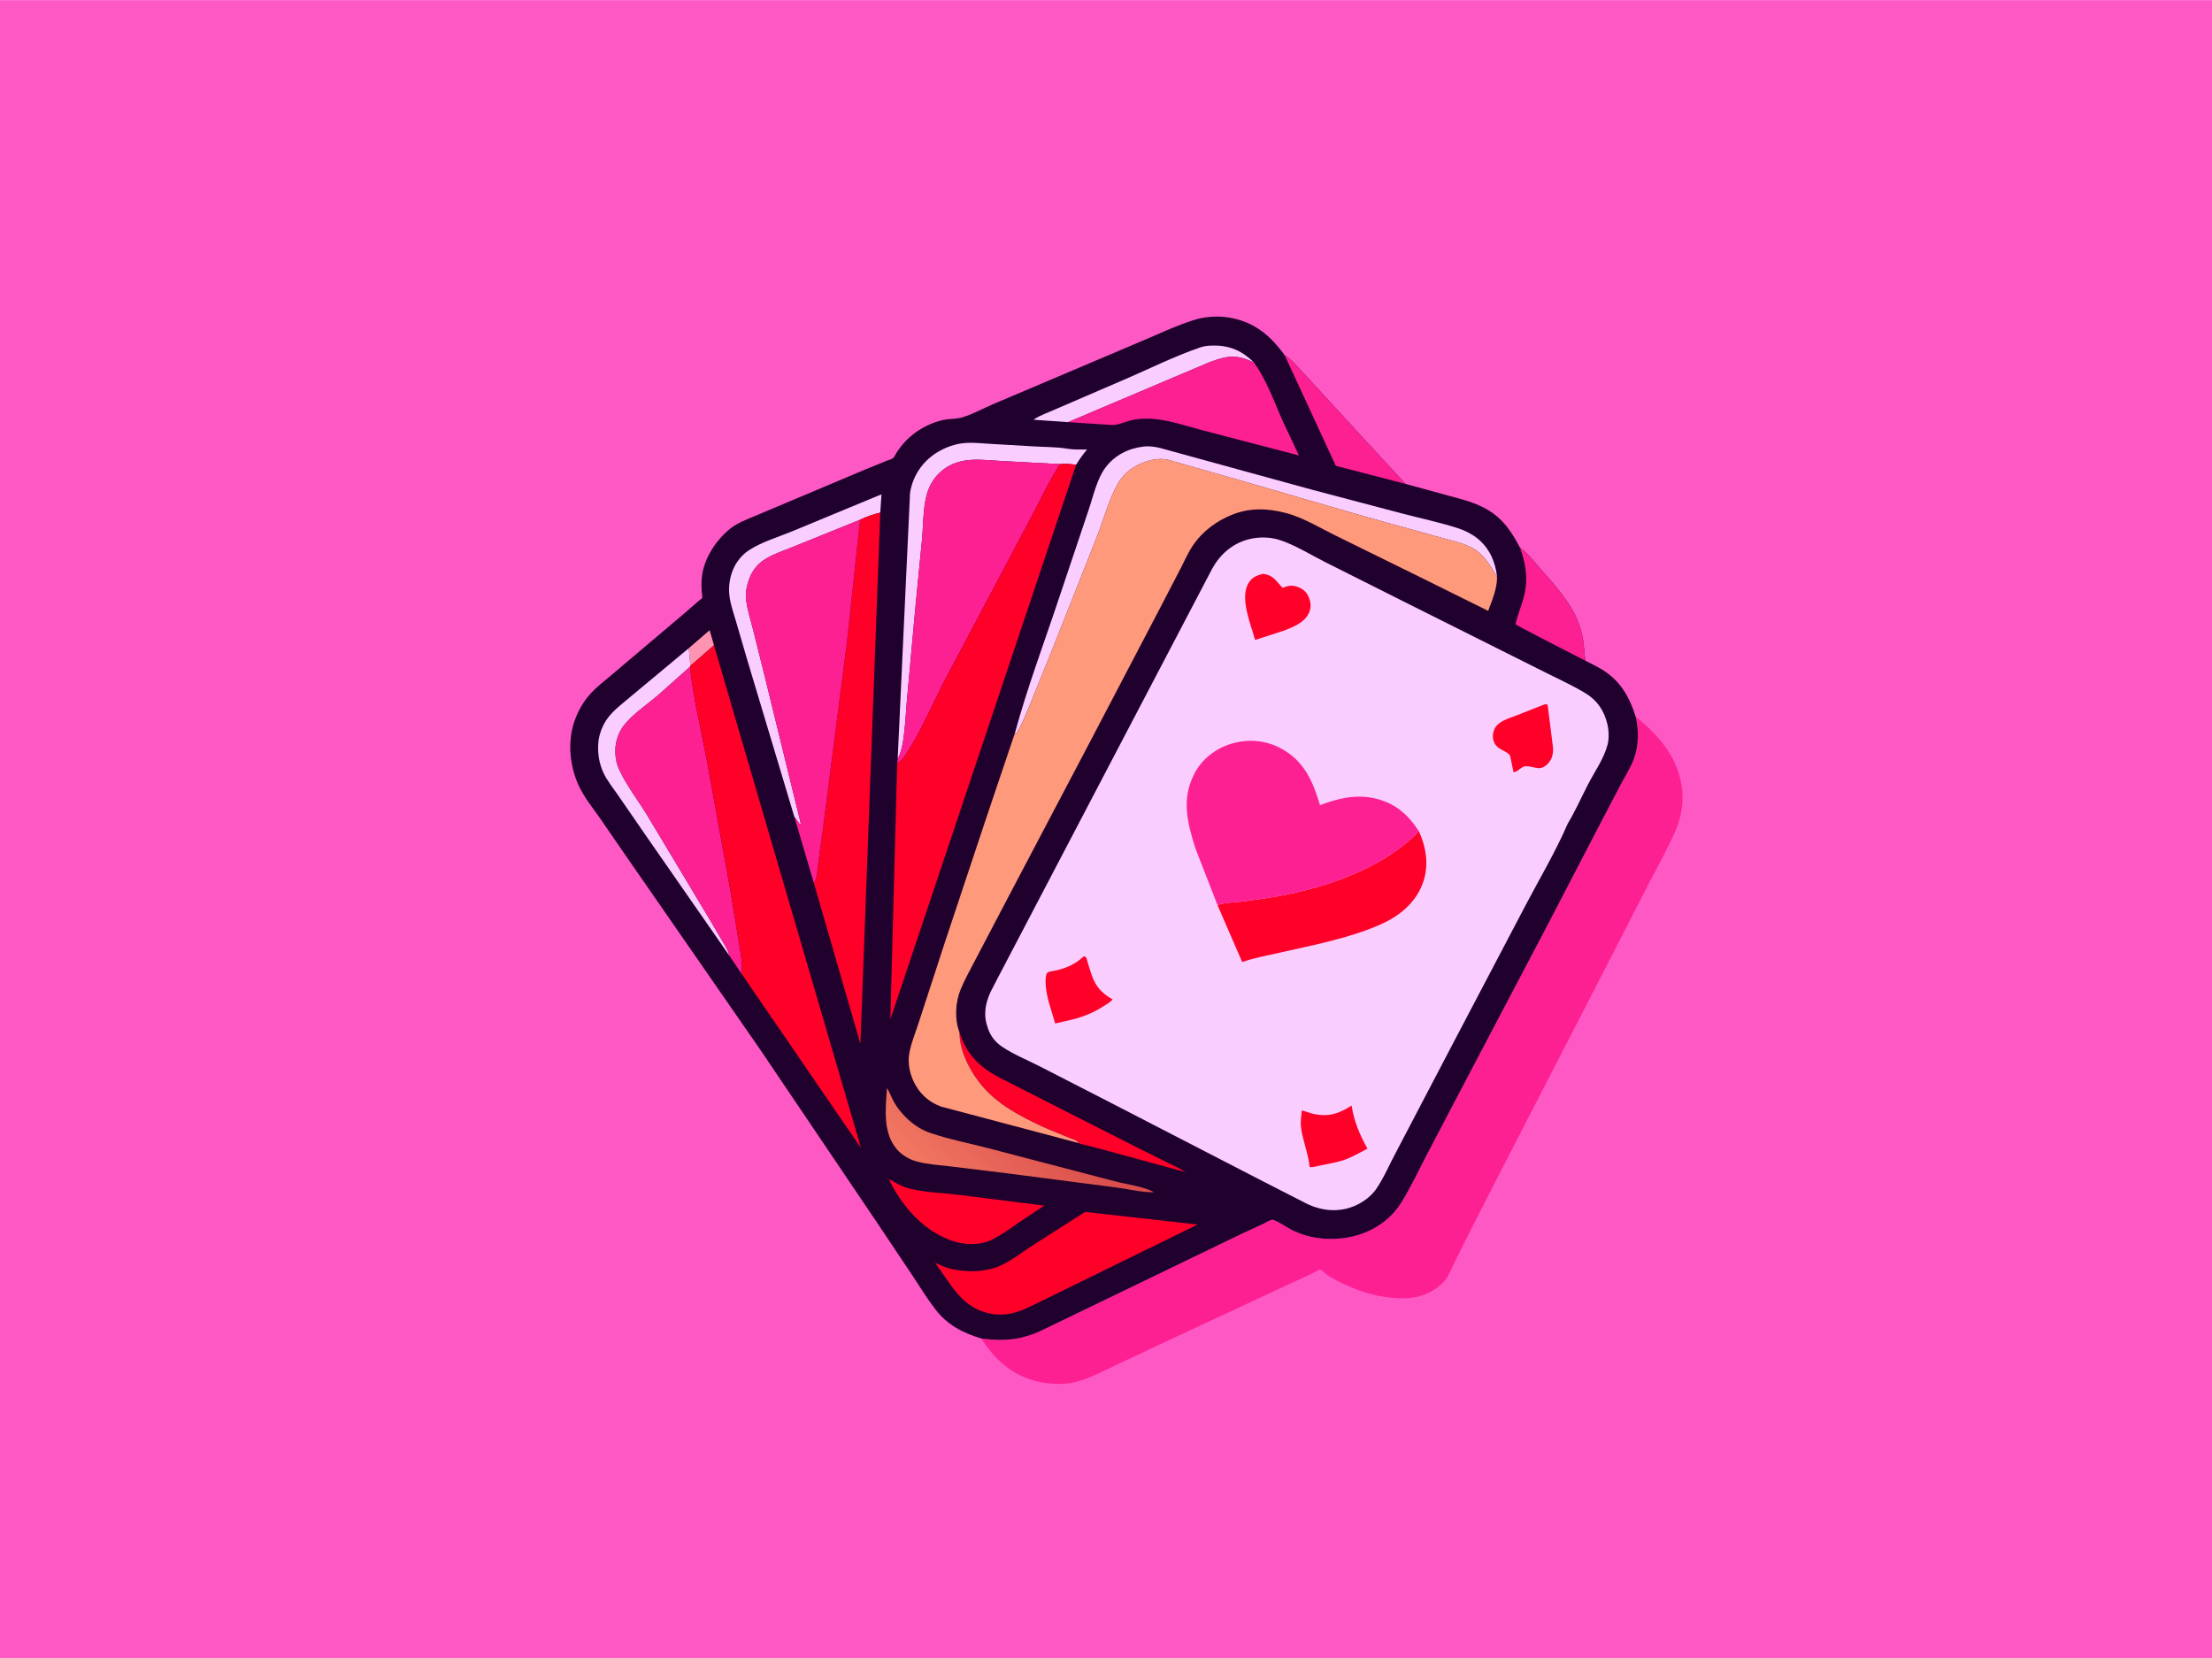
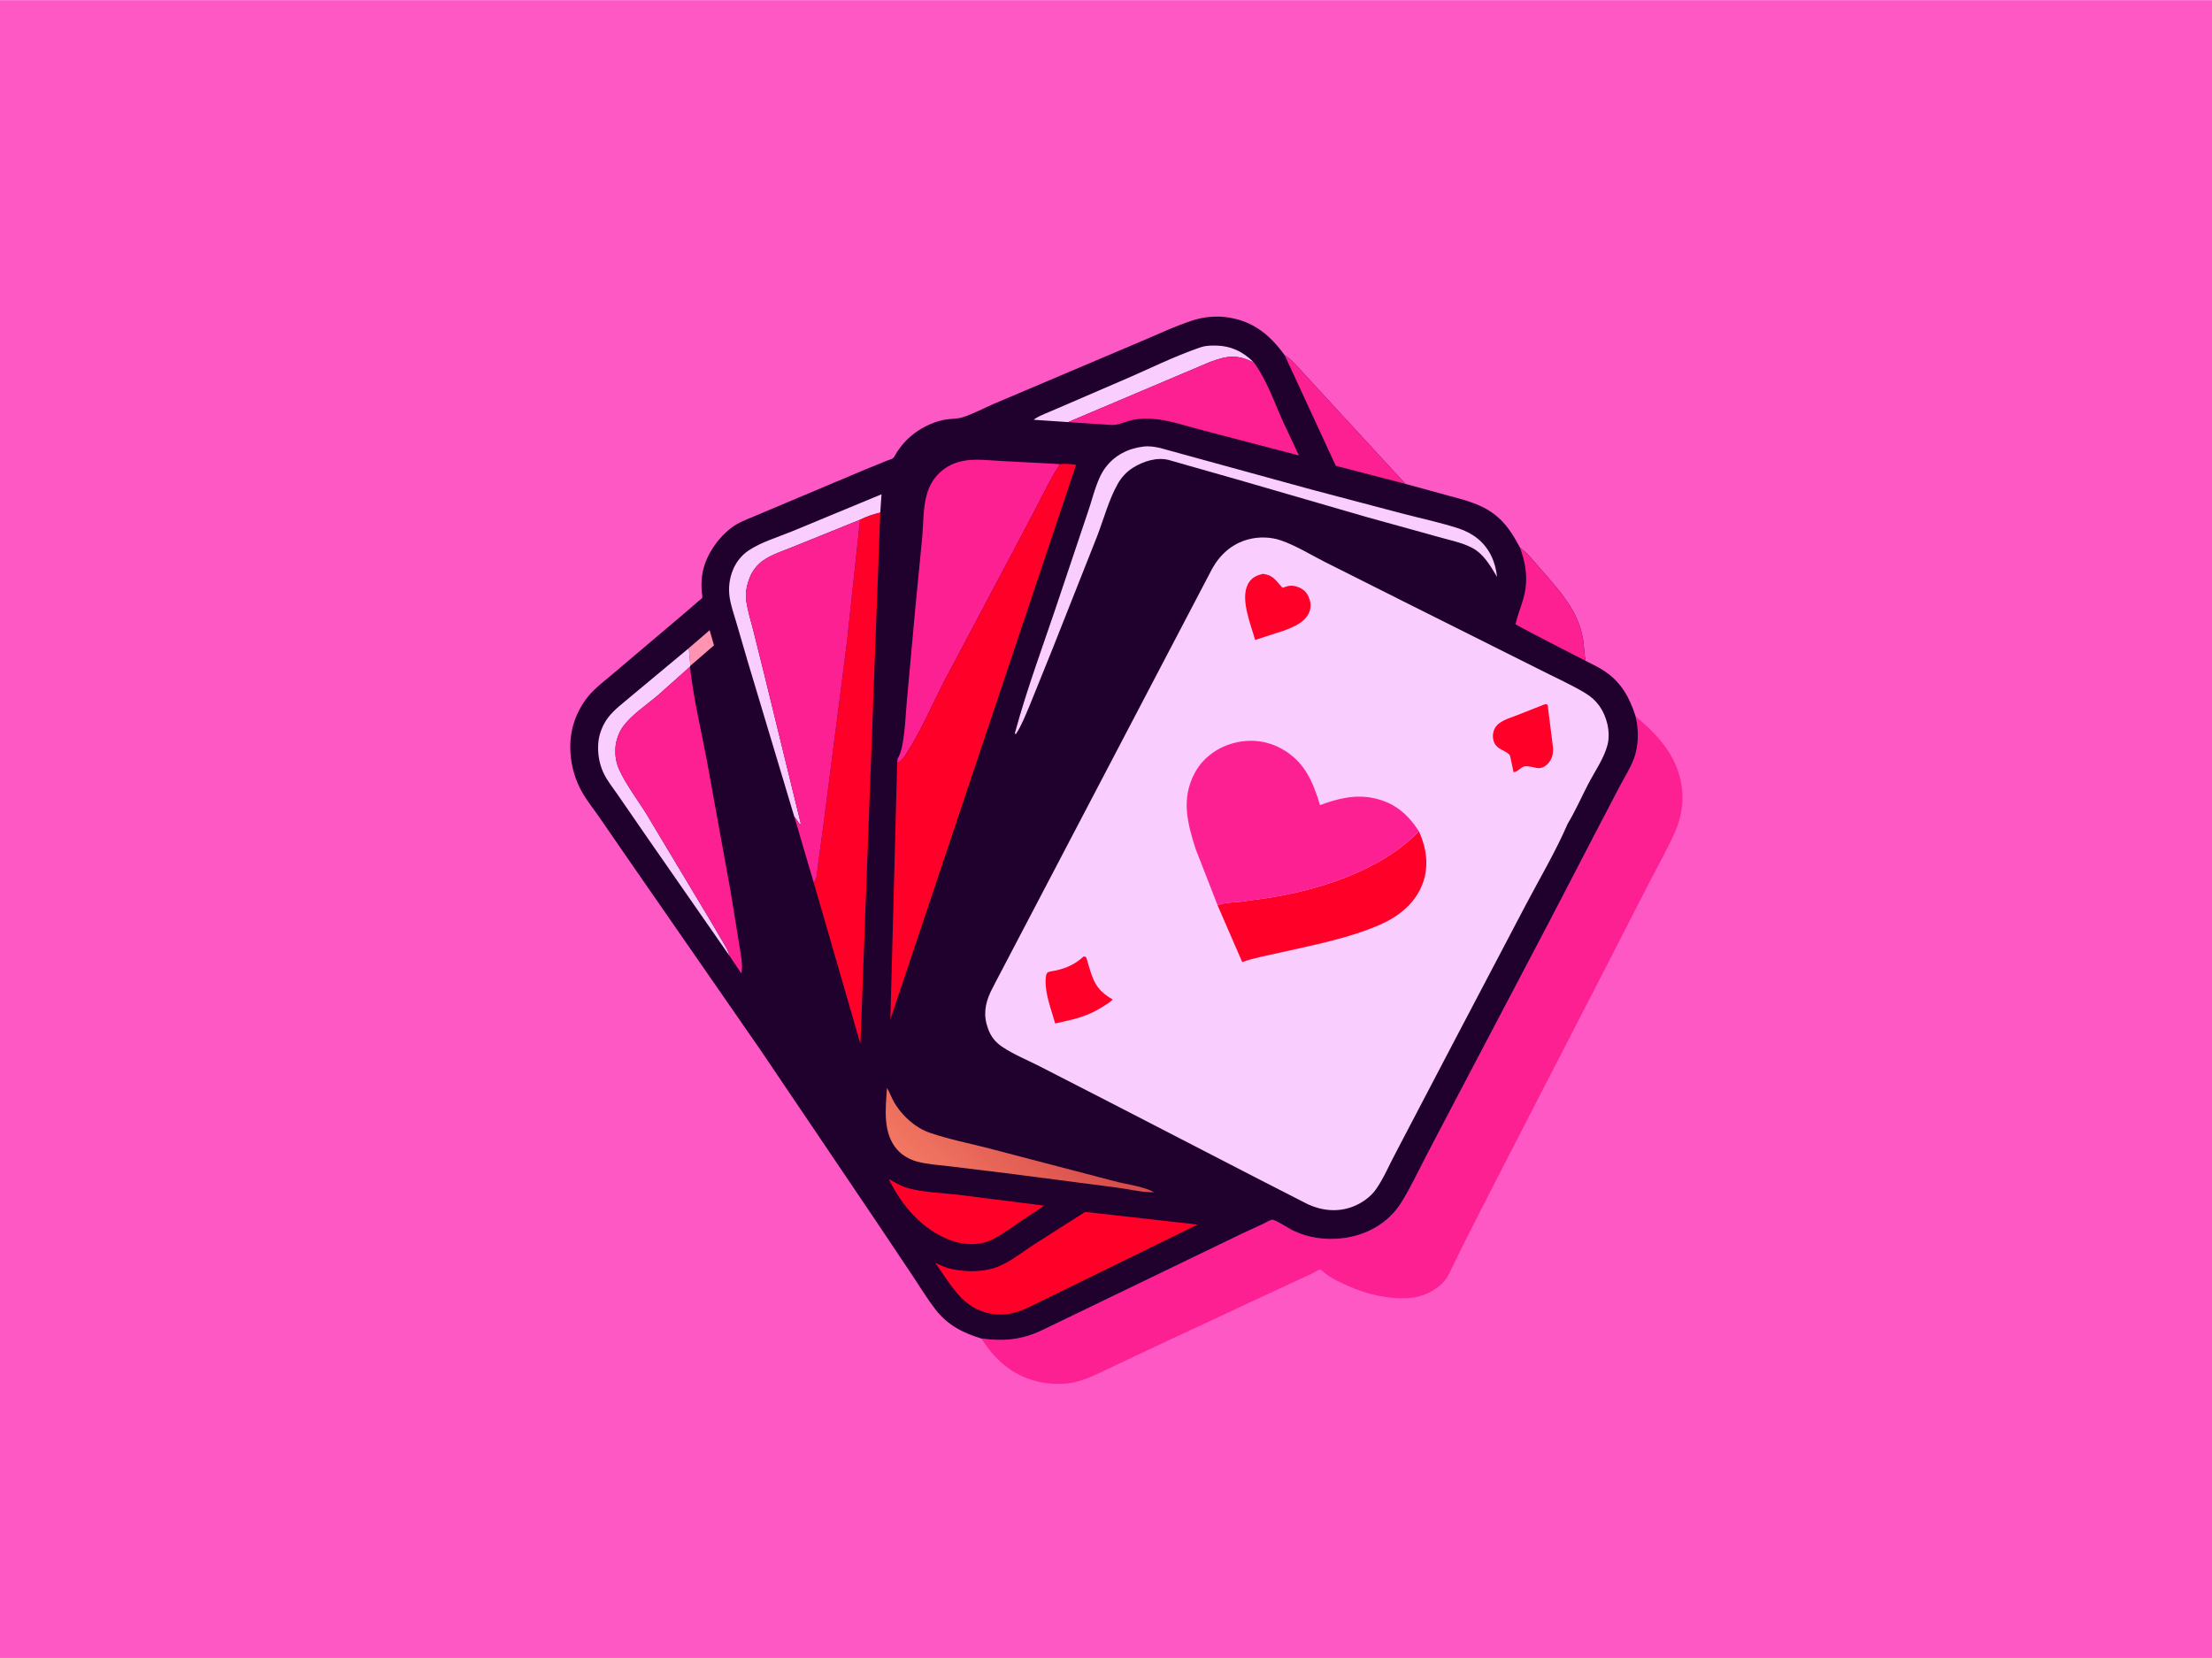
<svg xmlns="http://www.w3.org/2000/svg" version="1.1" style="display: block;" viewBox="0 0 2048 1535" width="1366" height="1024">
  <defs>
    <linearGradient id="Gradient1" gradientUnits="userSpaceOnUse" x1="965.407" y1="1021.48" x2="876.23" y2="1108.39">
      <stop class="stop0" offset="0" stop-opacity="1" stop-color="rgb(217,77,75)" />
      <stop class="stop1" offset="1" stop-opacity="1" stop-color="rgb(242,119,98)" />
    </linearGradient>
  </defs>
  <path transform="translate(0,0)" fill="rgb(254,88,197)" d="M -0 -0 L 2048 0 L 2048 1535 L -0 1535 L -0 -0 z" />
  <path transform="translate(0,0)" fill="rgb(253,32,147)" d="M 1514.36 663.288 C 1536.59 681.507 1554.7 702.293 1557.52 732.094 C 1558.66 744.11 1556.21 757.509 1551.5 768.561 C 1544.6 784.747 1535.52 800.56 1527.43 816.218 L 1489.84 889.523 L 1385.31 1092.41 L 1357.09 1147.77 L 1345.26 1171.76 C 1343.03 1176.35 1340.83 1181.87 1337.5 1185.75 C 1329.38 1195.21 1316.47 1201.09 1304.11 1201.84 C 1285.11 1202.99 1265.11 1198.2 1247.89 1190.44 C 1240.67 1187.19 1233.02 1183.78 1226.83 1178.79 C 1225.85 1178 1223.32 1175.4 1222.18 1175.44 C 1220.67 1175.5 1215.93 1178.53 1214.37 1179.28 L 1189 1191.01 L 1082.72 1240.55 L 1031.48 1264.68 C 1018.33 1270.8 1003.06 1279.31 988.5 1280.79 C 965.679 1283.11 943.44 1276.47 926.386 1260.9 C 919.166 1254.31 913.861 1247.35 908.55 1239.22 C 929.332 1242.01 945.759 1240.59 964.828 1231.56 L 1149.11 1142.53 L 1169.79 1132.96 C 1171.85 1132 1175.62 1129.58 1177.74 1129.24 C 1180.25 1128.85 1193.11 1137.27 1196.18 1138.77 C 1200.3 1140.77 1204.47 1142.47 1208.87 1143.77 C 1222.79 1147.89 1238.83 1148.05 1252.87 1144.62 C 1271.83 1139.98 1287.95 1129.02 1298.1 1112.27 C 1306.26 1098.82 1313.11 1084.48 1320.3 1070.5 L 1347.62 1018.37 L 1434.16 853.838 L 1478.82 767.87 L 1500 727.356 C 1504.26 719.307 1509.53 711.135 1512.72 702.626 C 1517.32 690.356 1517.43 675.905 1514.36 663.288 z" />
  <path transform="translate(0,0)" fill="rgb(32,0,45)" d="M 908.55 1239.22 C 891.391 1234.01 877.274 1226.79 866.075 1212.29 C 858.461 1202.44 851.853 1191.53 844.96 1181.16 L 811.462 1131.1 L 704.158 972.186 L 579.267 791.985 L 554.638 756.201 C 548.25 747.164 540.95 738.137 536.194 728.098 C 527.85 710.486 525.405 688.852 531.061 670.1 C 533.838 660.894 538.888 651.36 545.101 644.009 C 551.792 636.091 561.118 629.317 568.977 622.5 L 634.864 566.713 L 646.564 556.545 C 647.325 555.882 649.819 554.134 650.228 553.352 C 650.468 552.894 649.752 548.198 649.696 547.423 C 649.333 542.449 649.378 537.448 650.065 532.5 C 652.412 515.595 663.948 498.461 677.434 488.351 C 683.487 483.814 690.997 480.992 697.94 478.063 L 726.699 465.961 L 800.79 434.715 L 820.734 426.584 C 822.133 426.015 825.792 425.004 826.765 424.134 C 828.191 422.859 829.827 419.291 830.981 417.602 C 835.532 410.94 840.726 405.424 847.229 400.623 C 855.3 394.663 866.589 389.448 876.624 388.185 C 881.296 387.597 886.572 387.667 891.06 386.286 C 900.604 383.349 910.346 378.04 919.536 374.071 L 1051.58 318.032 C 1069.08 310.852 1086.65 302.228 1104.62 296.422 C 1115.02 293.063 1126.64 292.156 1137.43 293.849 C 1160.84 297.523 1176 310.284 1189.46 328.817 C 1195.29 332.109 1199.96 337.94 1204.5 342.799 L 1229.95 370.494 L 1275.17 419.6 L 1301.26 447.911 L 1343.01 459.355 C 1359.92 463.854 1375.1 467.809 1388.37 480.137 C 1396.5 487.69 1402.16 497.326 1407.34 507.018 C 1414.2 511.764 1419.33 518.644 1424.79 524.884 C 1435.76 537.437 1448.69 551.442 1456.65 566.089 C 1461.13 574.345 1464.14 583.147 1465.78 592.4 L 1467.81 611.634 C 1473.96 614.782 1480.48 617.802 1486.18 621.703 C 1501.05 631.874 1508.73 645.743 1514.12 662.525 L 1514.36 663.288 C 1517.43 675.905 1517.32 690.356 1512.72 702.626 C 1509.53 711.135 1504.26 719.307 1500 727.356 L 1478.82 767.87 L 1434.16 853.838 L 1347.62 1018.37 L 1320.3 1070.5 C 1313.11 1084.48 1306.26 1098.82 1298.1 1112.27 C 1287.95 1129.02 1271.83 1139.98 1252.87 1144.62 C 1238.83 1148.05 1222.79 1147.89 1208.87 1143.77 C 1204.47 1142.47 1200.3 1140.77 1196.18 1138.77 C 1193.11 1137.27 1180.25 1128.85 1177.74 1129.24 C 1175.62 1129.58 1171.85 1132 1169.79 1132.96 L 1149.11 1142.53 L 964.828 1231.56 C 945.759 1240.59 929.332 1242.01 908.55 1239.22 z" />
  <path transform="translate(0,0)" fill="rgb(255,148,178)" d="M 637.748 600.024 L 657.024 583.375 L 661.051 597.391 L 639.207 616.327 L 637.748 600.024 z" />
  <path transform="translate(0,0)" fill="rgb(250,205,255)" d="M 988.855 390.74 L 957.177 388.569 L 957.609 388.032 C 962.771 384.424 970.653 381.785 976.475 379.136 L 1037 353.03 C 1061.61 342.612 1086.57 329.922 1111.84 321.352 C 1116.06 319.919 1120.46 319.822 1124.89 319.849 C 1139.42 319.935 1150.72 325.276 1160.85 335.415 C 1144.72 327.929 1136.77 329.029 1120.32 335.046 L 988.855 390.74 z" />
  <path transform="translate(0,0)" fill="rgb(253,32,147)" d="M 1189.46 328.817 C 1195.29 332.109 1199.96 337.94 1204.5 342.799 L 1229.95 370.494 L 1275.17 419.6 L 1301.26 447.911 L 1238.13 431.548 C 1236.49 431.02 1236.92 431.532 1236.41 430.42 L 1189.46 328.817 z" />
  <path transform="translate(0,0)" fill="rgb(253,32,147)" d="M 1407.34 507.018 C 1414.2 511.764 1419.33 518.644 1424.79 524.884 C 1435.76 537.437 1448.69 551.442 1456.65 566.089 C 1461.13 574.345 1464.14 583.147 1465.78 592.4 L 1467.81 611.634 C 1462.57 608.982 1403.62 578.878 1403.14 577.76 C 1403.1 577.675 1403.75 575.362 1403.82 575.099 C 1406.52 564.892 1411.05 555.105 1412.46 544.558 C 1414.23 531.305 1411.8 519.405 1407.34 507.018 z" />
-   <path transform="translate(0,0)" fill="rgb(255,0,41)" d="M 888.33 955.707 C 894.997 976.486 907.276 988.359 926.379 998.174 L 1051.06 1061.48 L 1081.4 1076.62 C 1086.81 1079.32 1092.66 1081.75 1097.63 1085.16 L 1021.43 1064.35 L 1004.99 1060.06 C 1003.39 1059.65 1000.09 1059.24 998.918 1058.32 C 997.314 1055.78 993.507 1054.85 990.754 1053.73 L 971.199 1045.74 C 961.666 1041.6 952.264 1037.03 943.188 1031.97 C 932.893 1026.22 922.657 1019.17 914.34 1010.81 C 900.846 997.247 888.277 975.27 888.33 955.707 z" />
  <path transform="translate(0,0)" fill="rgb(250,205,255)" d="M 637.748 600.024 L 639.207 616.327 L 638.831 617.198 L 608.689 644.081 C 598.602 652.579 584.649 661.913 576.884 672.553 C 572.681 678.312 570.045 686.117 569.762 693.213 C 569.503 699.741 570.421 706.045 573.113 712.033 C 579.7 726.685 590.862 741.006 599.279 754.844 L 656.652 850.49 L 668.994 871.481 C 671.463 875.732 674.274 879.821 675.254 884.705 L 599.735 776.073 L 571.638 735.332 C 567.299 728.991 562.001 722.518 558.759 715.55 C 554.535 706.471 553.042 696.443 554.059 686.5 C 554.836 678.916 558.319 670.476 562.924 664.403 C 568.745 656.725 576.875 650.966 584.117 644.69 L 637.748 600.024 z" />
  <path transform="translate(0,0)" fill="rgb(255,0,41)" d="M 822.877 1091.53 C 828.776 1094.89 834.69 1098.41 841.293 1100.18 C 855.629 1104.02 872.277 1104.38 887.05 1106.12 L 966.737 1116.21 L 944.333 1131.13 C 936.12 1136.84 927.801 1143.05 918.825 1147.5 C 907.129 1153.3 893.43 1152.89 881.283 1148.67 C 854.696 1139.41 834.77 1116.4 822.877 1091.53 z" />
  <path transform="translate(0,0)" fill="url(#Gradient1)" d="M 821.208 1007.22 C 823.806 1011.36 825.43 1016.3 827.912 1020.6 C 832.634 1028.76 839.683 1036.28 847.36 1041.73 C 851.589 1044.73 856.175 1047.13 861.085 1048.81 C 878.589 1054.79 897.661 1058.51 915.621 1063.17 L 1031.64 1093.51 C 1042.82 1096.55 1058.53 1098.22 1068.5 1103.79 L 1064.96 1103.8 C 1054.51 1103.45 1043.15 1100.56 1032.67 1099.29 L 931.344 1086.14 L 878.94 1079.75 C 868.908 1078.54 858.875 1078.03 849.064 1075.4 C 842.116 1073.53 835.309 1069.68 830.557 1064.23 C 817.026 1048.71 819.96 1026.08 821.208 1007.22 z" />
  <path transform="translate(0,0)" fill="rgb(250,205,255)" d="M 735.442 756.169 L 692.14 611.865 L 681.478 575.37 C 679.245 567.783 676.418 559.84 675.402 551.98 C 674.315 543.57 675.466 534.993 678.749 527.165 C 681.64 520.273 686.638 513.947 692.839 509.743 C 704.475 501.852 720.817 497.037 733.831 491.66 L 816.154 457.55 L 815.008 474.516 C 808.286 476.058 802.504 478.125 796.292 481.118 L 734.727 506.026 C 725.51 509.823 714.343 513.265 706.243 519.06 C 700.974 522.83 696.605 528.5 694.192 534.5 C 691.839 540.353 689.982 548.195 690.709 554.5 C 691.82 564.127 695.001 574.08 697.424 583.494 L 707.596 624.294 L 741.441 762.5 L 740.365 762.85 C 738.795 760.587 737.286 758.217 735.442 756.169 z" />
-   <path transform="translate(0,0)" fill="rgb(250,205,255)" d="M 831.132 702.13 L 842.552 456.455 C 844.694 442.178 852.401 429.608 864.09 421.124 C 871.602 415.67 881.113 411.69 890.313 410.406 C 898.95 409.201 908.007 410.352 916.686 410.834 L 956.111 413.136 C 966.423 413.843 977.759 413.591 987.909 415.302 C 993.993 416.327 1000.28 416.062 1006.45 416.103 C 1002.64 420.587 999.449 425.186 996.322 430.17 C 991.283 429.59 986.538 428.997 981.47 429.612 L 926.05 426.664 C 915.197 426.08 902.697 424.489 892.03 426.587 C 883.466 428.272 876.606 431.449 870.202 437.366 C 864.253 442.863 860.374 449.739 858.134 457.5 C 854.512 470.046 854.927 486.257 853.654 499.363 L 847.5 562.519 L 839.505 650.316 C 838.329 662.337 837.557 693.054 831.132 702.13 z" />
  <path transform="translate(0,0)" fill="rgb(250,205,255)" d="M 939.592 678.862 C 951.192 636.178 967.134 593.96 981.077 551.953 L 1007.64 472.777 C 1012.05 460.04 1015.43 443.518 1023.55 432.732 C 1032.16 421.299 1044.62 415.076 1058.64 413.375 C 1063.92 412.734 1068.98 413.481 1074.13 414.675 L 1120.8 427.51 L 1215.35 453.467 L 1300.06 475.825 C 1316.78 480.145 1334.15 483.828 1350.54 489.189 C 1356.59 491.169 1362.89 494.401 1367.87 498.401 C 1378.98 507.335 1384.6 520.115 1386.08 534.041 C 1380 523.997 1373.81 512.867 1363 507.147 C 1353.73 502.242 1342.31 500.041 1332.24 497.155 L 1264.64 478.419 L 1148.16 444.605 L 1081.84 425.722 C 1070.73 423.024 1058.46 427.063 1049 432.938 C 1043.01 436.663 1038.16 442.017 1034.73 448.159 C 1026.57 462.766 1021.94 480.329 1015.95 495.974 L 974.925 599.581 L 952.978 653.935 C 949.284 662.426 945.685 671.998 940.515 679.687 L 939.592 678.862 z" />
  <path transform="translate(0,0)" fill="rgb(253,32,147)" d="M 988.855 390.74 L 1120.32 335.046 C 1136.77 329.029 1144.72 327.929 1160.85 335.415 C 1172.65 351.348 1179.84 372.375 1187.99 390.5 L 1202.63 421.606 L 1112 397.899 C 1099 394.443 1085.48 389.956 1072.19 388.198 C 1064.31 387.155 1055.66 387.151 1047.88 388.902 C 1040.9 390.472 1034.74 394.176 1027.5 393.243 L 988.855 390.74 z" />
  <path transform="translate(0,0)" fill="rgb(255,0,41)" d="M 1004.69 1122.01 L 1108.72 1133.73 L 954.33 1209.41 C 942.417 1215.12 931.701 1218.63 918.266 1216.4 C 890.993 1211.88 880.657 1189.46 865.843 1169.14 C 870.906 1171.4 876.033 1173.9 881.49 1175.01 C 894.195 1177.59 907.8 1177.85 920.298 1174.01 C 933.483 1169.97 945.824 1159.56 957.432 1152.14 L 1004.69 1122.01 z" />
  <path transform="translate(0,0)" fill="rgb(253,32,147)" d="M 638.831 617.198 C 641.947 646.001 648.902 674.842 654.325 703.312 L 676.597 826.207 L 684.771 876.617 C 685.81 884.1 688.121 893.736 686.361 901.145 L 675.254 884.705 C 674.274 879.821 671.463 875.732 668.994 871.481 L 656.652 850.49 L 599.279 754.844 C 590.862 741.006 579.7 726.685 573.113 712.033 C 570.421 706.045 569.503 699.741 569.762 693.213 C 570.045 686.117 572.681 678.312 576.884 672.553 C 584.649 661.913 598.602 652.579 608.689 644.081 L 638.831 617.198 z" />
  <path transform="translate(0,0)" fill="rgb(255,0,41)" d="M 815.008 474.516 L 796.627 966.405 L 753.456 817.264 C 756.836 813.048 756.506 806.615 757.257 801.5 L 762.967 759.272 L 784.163 594.268 L 796.292 481.118 C 802.504 478.125 808.286 476.058 815.008 474.516 z" />
  <path transform="translate(0,0)" fill="rgb(253,32,147)" d="M 831.132 702.13 C 837.557 693.054 838.329 662.337 839.505 650.316 L 847.5 562.519 L 853.654 499.363 C 854.927 486.257 854.512 470.046 858.134 457.5 C 860.374 449.739 864.253 442.863 870.202 437.366 C 876.606 431.449 883.466 428.272 892.03 426.587 C 902.697 424.489 915.197 426.08 926.05 426.664 L 981.47 429.612 C 972.851 442.719 966.16 456.865 958.936 470.764 L 932.414 520.967 L 874.458 630.235 C 862.559 653.371 851.822 679.07 837.288 700.586 C 835.348 703.459 833.824 704.764 830.657 706.269 L 831.132 702.13 z" />
-   <path transform="translate(0,0)" fill="rgb(255,0,41)" d="M 639.207 616.327 L 661.051 597.391 L 797.19 1062.9 L 686.361 901.145 C 688.121 893.736 685.81 884.1 684.771 876.617 L 676.597 826.207 L 654.325 703.312 C 648.902 674.842 641.947 646.001 638.831 617.198 L 639.207 616.327 z" />
  <path transform="translate(0,0)" fill="rgb(253,32,147)" d="M 735.442 756.169 C 737.286 758.217 738.795 760.587 740.365 762.85 L 741.441 762.5 L 707.596 624.294 L 697.424 583.494 C 695.001 574.08 691.82 564.127 690.709 554.5 C 689.982 548.195 691.839 540.353 694.192 534.5 C 696.605 528.5 700.974 522.83 706.243 519.06 C 714.343 513.265 725.51 509.823 734.727 506.026 L 796.292 481.118 L 784.163 594.268 L 762.967 759.272 L 757.257 801.5 C 756.506 806.615 756.836 813.048 753.456 817.264 L 735.442 756.169 z" />
  <path transform="translate(0,0)" fill="rgb(255,0,41)" d="M 981.47 429.612 C 986.538 428.997 991.283 429.59 996.322 430.17 L 824.368 943.653 L 830.657 706.269 C 833.824 704.764 835.348 703.459 837.288 700.586 C 851.822 679.07 862.559 653.371 874.458 630.235 L 932.414 520.967 L 958.936 470.764 C 966.16 456.865 972.851 442.719 981.47 429.612 z" />
-   <path transform="translate(0,0)" fill="rgb(255,153,124)" d="M 939.592 678.862 L 940.515 679.687 C 945.685 671.998 949.284 662.426 952.978 653.935 L 974.925 599.581 L 1015.95 495.974 C 1021.94 480.329 1026.57 462.766 1034.73 448.159 C 1038.16 442.017 1043.01 436.663 1049 432.938 C 1058.46 427.063 1070.73 423.024 1081.84 425.722 L 1148.16 444.605 L 1264.64 478.419 L 1332.24 497.155 C 1342.31 500.041 1353.73 502.242 1363 507.147 C 1373.81 512.867 1380 523.997 1386.08 534.041 C 1386.13 544.833 1381.58 555.498 1377.84 565.491 L 1316.12 534.907 L 1238.3 496.601 C 1222.96 489.216 1206.81 479.056 1190.28 474.802 C 1173.42 470.462 1157.43 469.869 1140.98 476.375 C 1126.88 481.953 1113.92 491.381 1105.18 503.872 C 1100.33 510.792 1096.81 519.022 1092.92 526.511 L 1072.07 566.664 L 1008.98 687.16 L 932.672 832.11 L 903.327 888.062 C 898.685 897.162 893.383 906.37 889.486 915.804 C 884.514 927.84 883.622 943.44 888.33 955.707 C 888.277 975.27 900.846 997.247 914.34 1010.81 C 922.657 1019.17 932.893 1026.22 943.188 1031.97 C 952.264 1037.03 961.666 1041.6 971.199 1045.74 L 990.754 1053.73 C 993.507 1054.85 997.314 1055.78 998.918 1058.32 L 871.309 1024.49 C 859.742 1020.36 850.864 1012.05 845.731 1000.89 C 842.244 993.31 840.425 984.317 841.751 976.006 C 843.337 966.065 847.803 955.633 850.833 946 L 874.423 873.606 L 912.866 758.062 L 939.592 678.862 z" />
  <path transform="translate(0,0)" fill="rgb(250,205,255)" d="M 921.86 909.084 L 1122.34 526.371 C 1129.66 513.199 1140.8 503.348 1155.46 499.363 C 1165.29 496.695 1176.4 496.931 1186.04 500.269 C 1199.86 505.053 1213.6 513.573 1226.66 520.206 L 1298.29 556.193 L 1422.75 618.484 C 1437.54 626.105 1453.29 633.008 1467.54 641.503 C 1478.82 648.231 1485.27 657.911 1488.26 670.562 C 1489.57 676.056 1489.84 683.75 1488.43 689.252 C 1485.12 702.185 1476.39 714.357 1470.3 726.164 C 1464.02 738.321 1458.5 750.912 1451.43 762.639 C 1440.33 788.346 1425.75 812.897 1412.7 837.656 L 1343.32 969.726 L 1292.62 1066.57 C 1286.62 1077.71 1281.13 1090.83 1273.95 1101.09 C 1268.94 1108.25 1260.67 1114.01 1252.56 1117.12 C 1238.78 1122.41 1224.18 1121.01 1210.98 1114.97 L 1168.13 1093.07 L 1028.26 1020.89 L 962.292 987.045 C 951.111 981.359 938.499 976.236 928.102 969.275 C 921.623 964.936 917.526 959.817 914.818 952.477 C 910.288 940.197 911.827 929.701 917.274 918.044 L 921.86 909.084 z" />
  <path transform="translate(0,0)" fill="rgb(255,0,41)" d="M 1003.27 885.5 C 1006.03 885.579 1005.83 886.726 1006.57 889.216 C 1011.68 906.347 1013.61 915.875 1030.13 925.257 C 1028.17 927.743 1024.81 929.553 1022.17 931.274 C 1013.07 937.199 1004.19 940.922 993.754 943.652 L 976.963 947.556 C 973.45 934.964 967.552 920.372 968.1 907.196 C 968.176 905.38 968.346 901.432 970.075 900.233 C 971.336 899.36 976.017 898.837 977.776 898.427 C 988.095 896.018 995.452 892.6 1003.27 885.5 z" />
-   <path transform="translate(0,0)" fill="rgb(255,0,41)" d="M 1251.39 1023.54 C 1253.72 1038.41 1258.82 1050.43 1266.07 1063.45 C 1259.37 1066.85 1252.54 1071 1245.48 1073.52 C 1236.04 1076.89 1225.3 1078.15 1215.52 1080.5 L 1212.55 1080.5 C 1211.34 1067.7 1205.99 1055.99 1204.53 1043.44 C 1203.95 1038.43 1204.76 1032.99 1205.32 1028 L 1216 1031.31 C 1230.18 1034.24 1239.52 1031.13 1251.39 1023.54 z" />
  <path transform="translate(0,0)" fill="rgb(255,0,41)" d="M 1428.93 652.5 C 1430.93 651.941 1430.95 651.466 1432.88 652.5 L 1437.88 692.1 C 1438.16 697.701 1437.15 702.881 1433.08 707.022 C 1425.4 714.83 1420.8 708.957 1412.22 709.376 C 1408.36 709.564 1405.48 714.778 1401.31 714.806 L 1399.52 706.245 C 1399.18 704.938 1398.26 699.427 1397.57 698.715 C 1393.37 694.406 1386.58 694.036 1383.6 687.747 C 1381.65 683.637 1381.83 678.96 1383.7 674.863 C 1387.03 667.554 1397.15 665.038 1404.01 662.329 L 1428.93 652.5 z" />
  <path transform="translate(0,0)" fill="rgb(255,0,41)" d="M 1169.13 531.204 C 1179.44 532.454 1181.05 537.635 1187.5 544.133 C 1192.48 542.287 1195.74 541.405 1201 543.149 C 1205.68 544.699 1209.22 547.399 1211.31 551.926 C 1213.58 556.848 1214.28 561.712 1212.14 566.806 C 1208.22 576.143 1197.95 580.22 1189.27 583.613 L 1162.06 592.407 C 1158.07 577.904 1147.85 554.227 1155.7 540.172 C 1158.82 534.586 1163.33 532.752 1169.13 531.204 z" />
  <path transform="translate(0,0)" fill="rgb(255,0,41)" d="M 1127.24 837.955 C 1133.36 835.583 1141.72 835.521 1148.24 834.862 L 1172.27 831.543 C 1221.11 824.16 1278.77 805.872 1313.72 769.577 C 1320.78 785.157 1323.24 802.029 1317.04 818.354 C 1310.13 836.554 1295.04 848.452 1277.62 856.098 C 1249.13 868.612 1215.88 874.952 1185.6 881.815 C 1173.81 884.486 1161.55 886.704 1150.11 890.639 L 1127.24 837.955 z" />
  <path transform="translate(0,0)" fill="rgb(253,32,147)" d="M 1127.24 837.955 L 1106.91 785.759 C 1099.22 761.661 1093.56 739.51 1105.99 715.909 C 1113.08 702.455 1125.55 692.924 1140 688.542 C 1155.52 683.832 1171.68 685.129 1185.99 692.844 C 1207.48 704.431 1215.55 723.218 1222.14 745.379 C 1238.33 739.28 1254.68 735.229 1272 738.929 C 1291 742.987 1303.33 753.506 1313.72 769.577 C 1278.77 805.872 1221.11 824.16 1172.27 831.543 L 1148.24 834.862 C 1141.72 835.521 1133.36 835.583 1127.24 837.955 z" />
</svg>